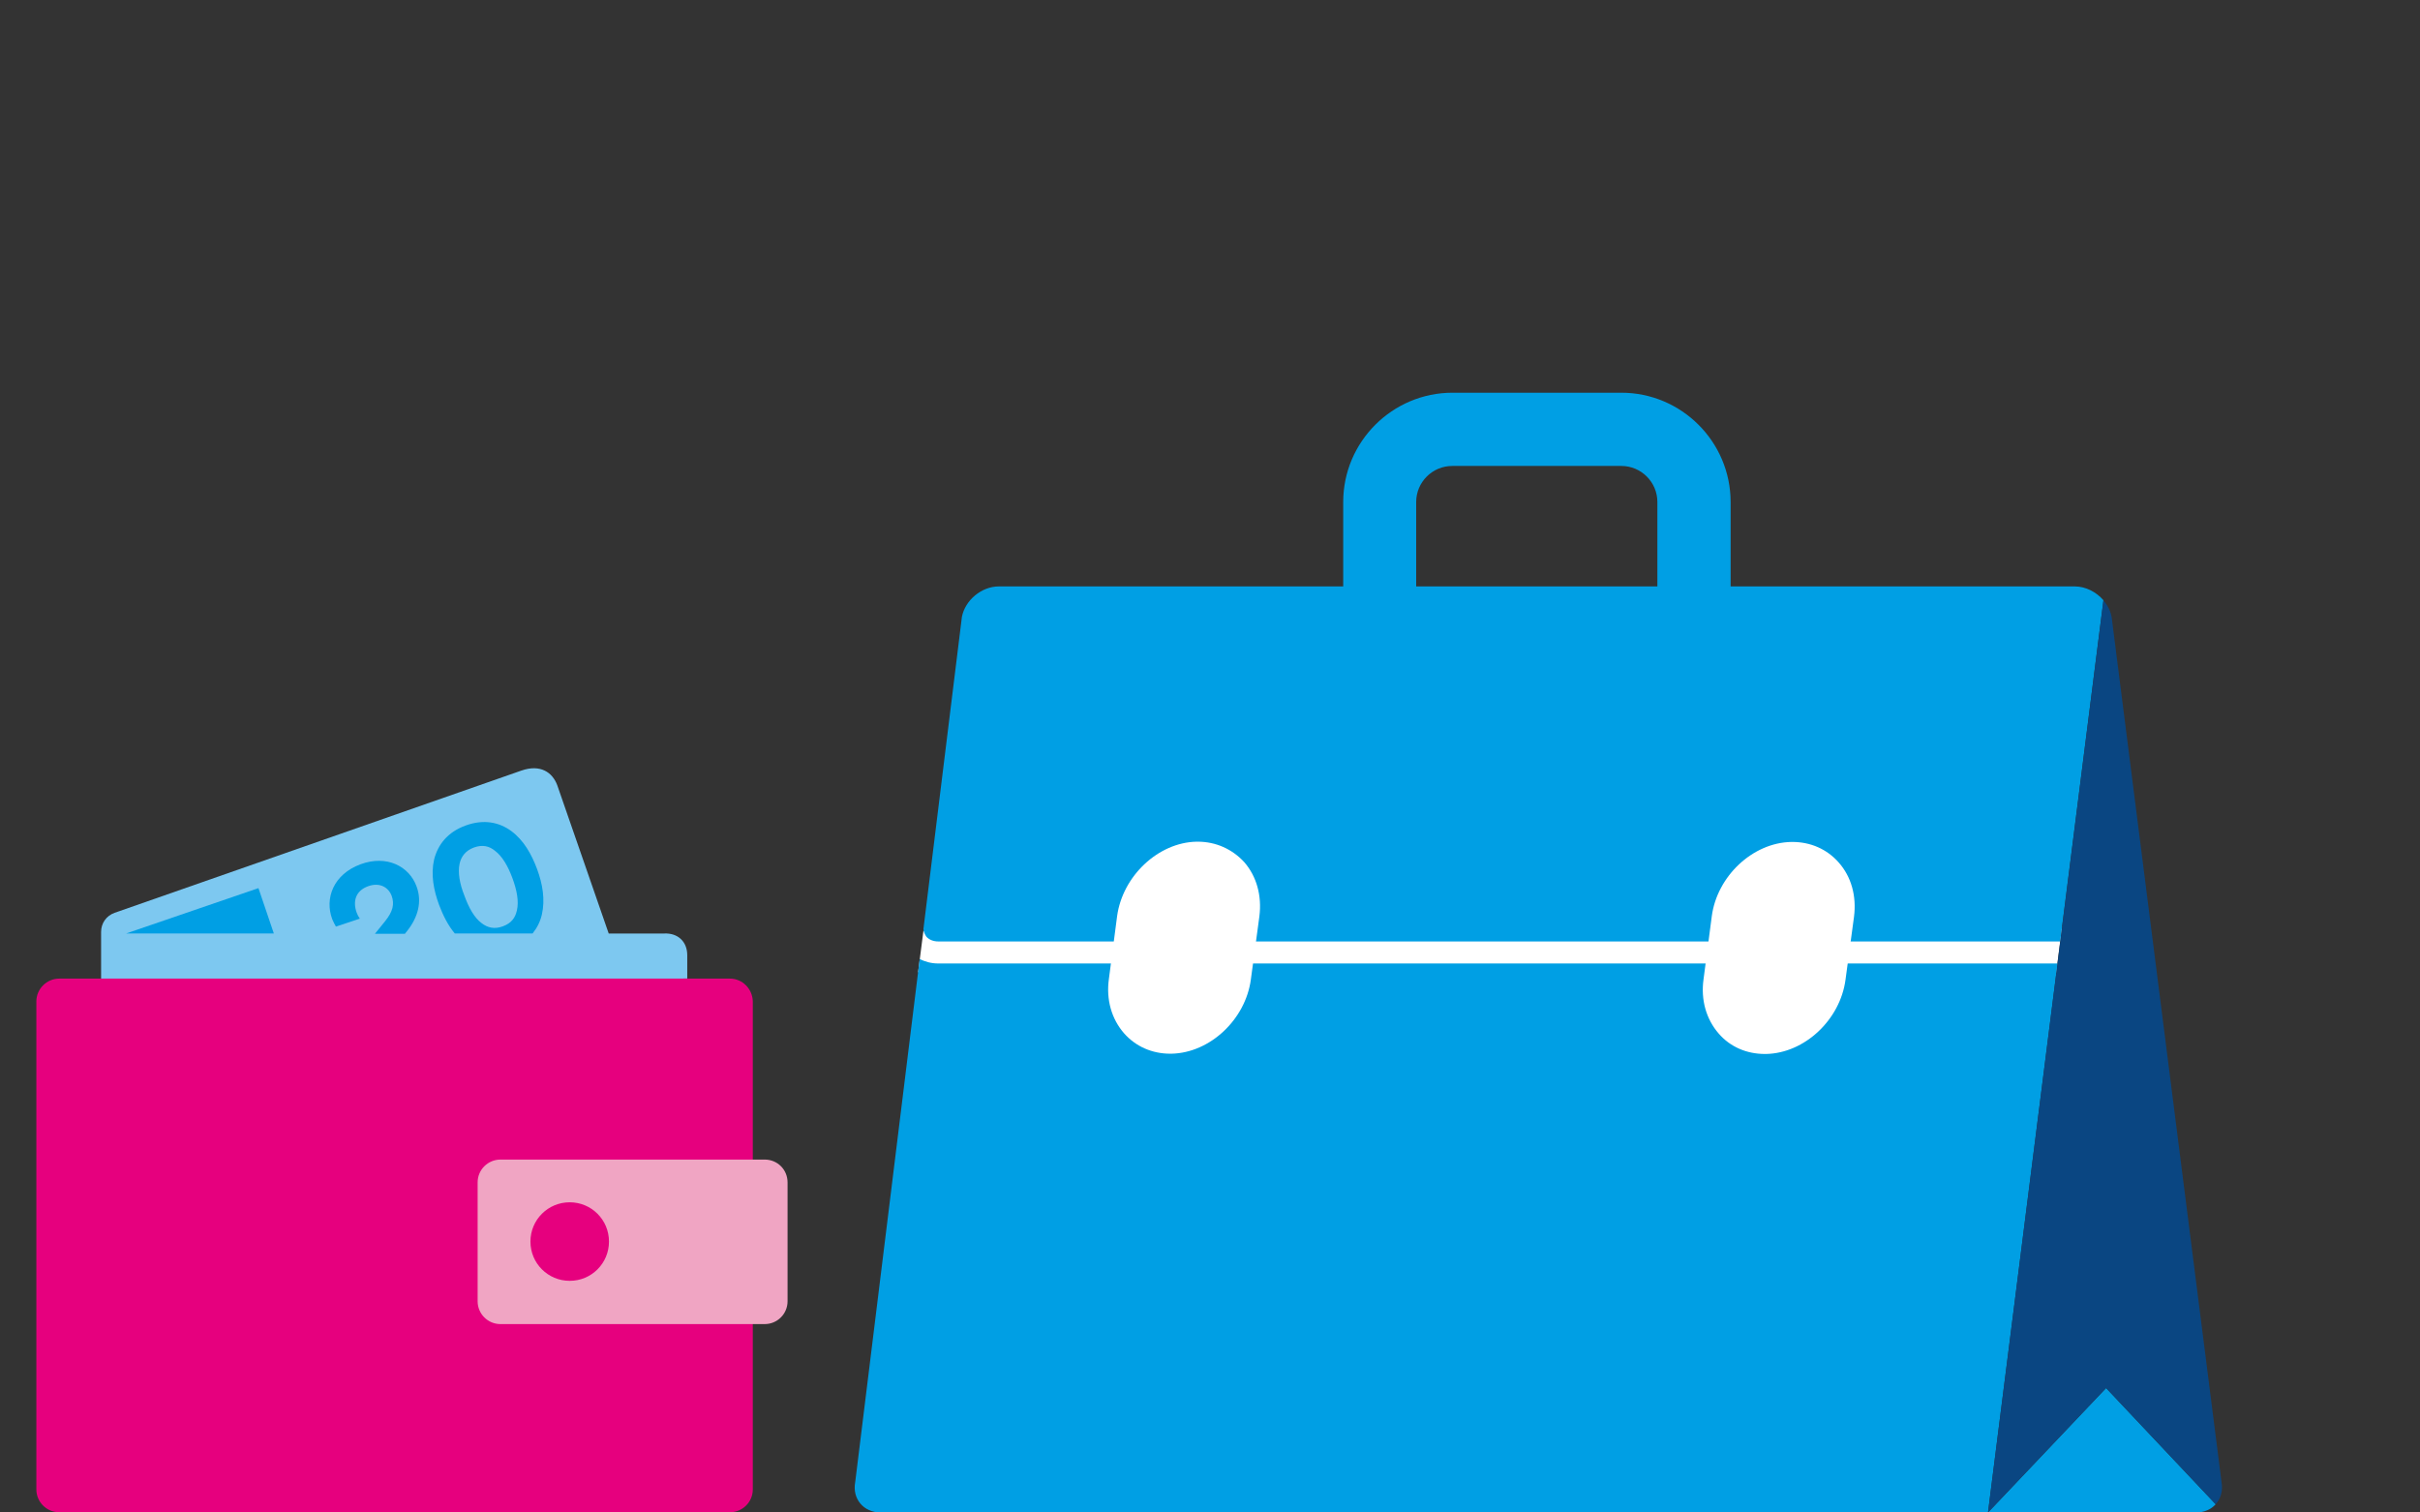
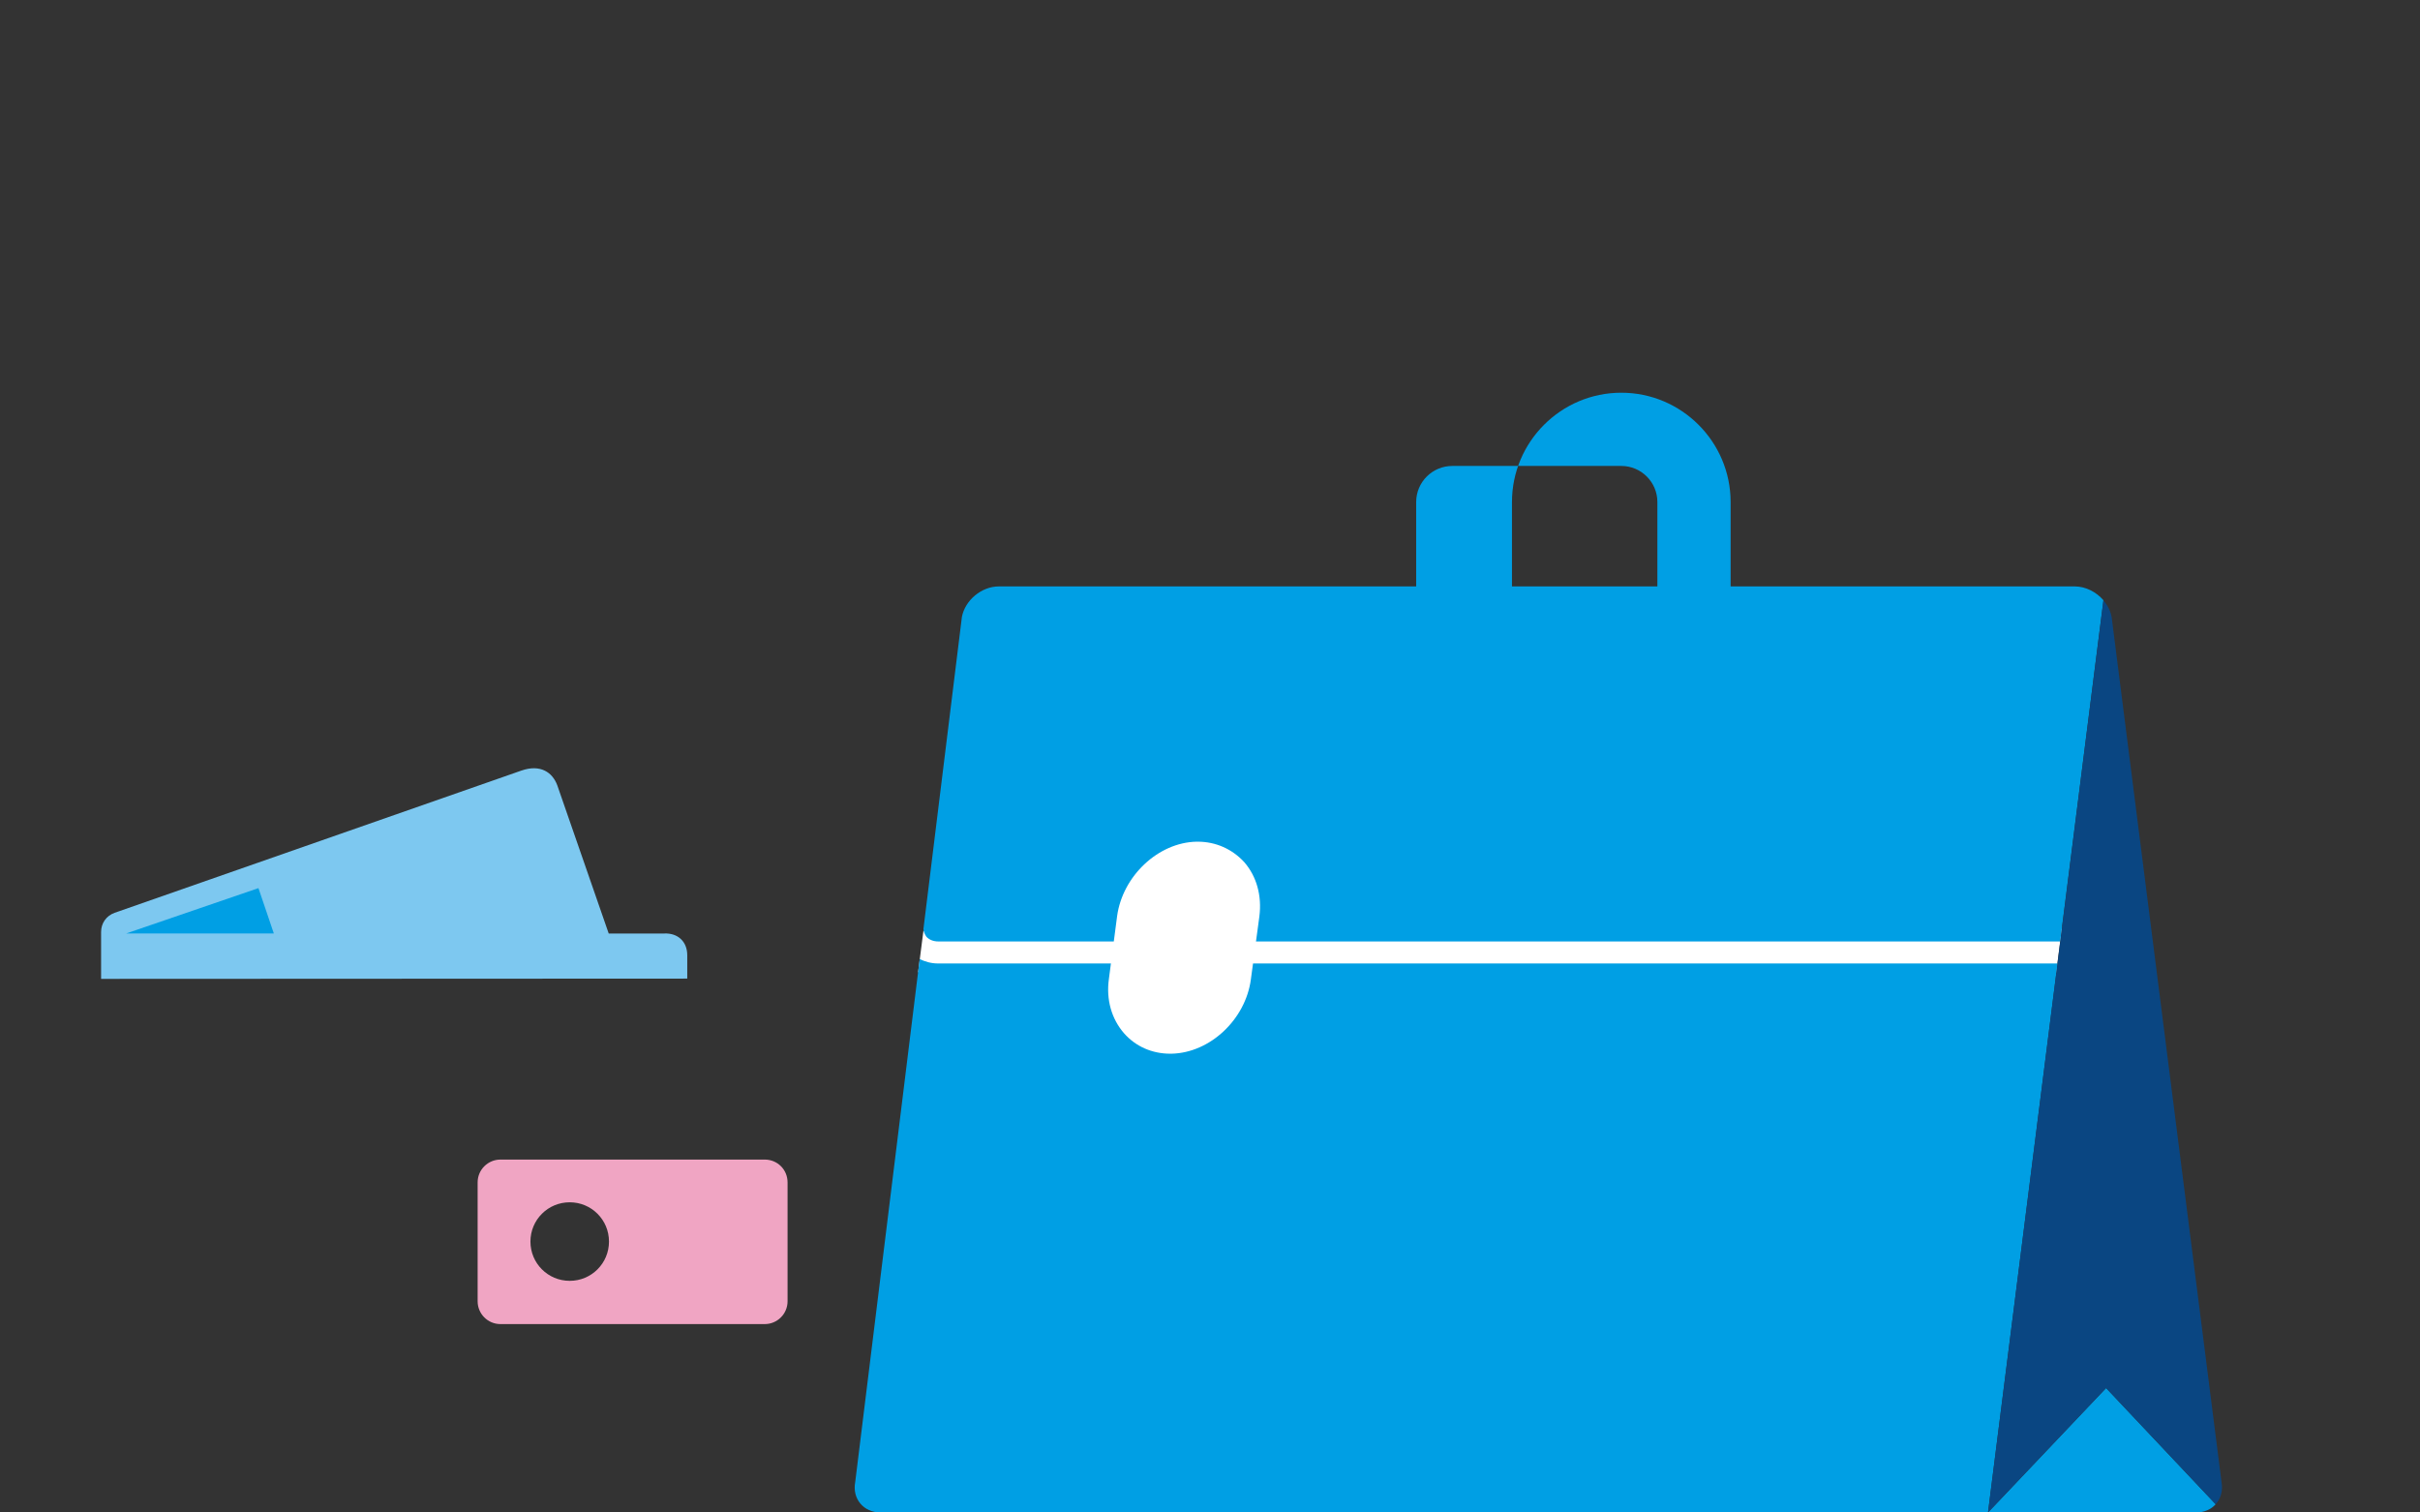
<svg xmlns="http://www.w3.org/2000/svg" version="1.1" id="Lager_1" x="0px" y="0px" viewBox="0 0 912 570" style="enable-background:new 0 0 912 570;" xml:space="preserve">
  <rect x="0" y="0" width="912" height="570" fill="#333333" stroke="none" />
  <style type="text/css">
	.st0{fill:#FFFFFF;}
	.st1{fill:#009FE4;}
	.st2{fill:#AEC90B;}
	.st3{fill:#0A4682;}
	.st4{fill:#7DC8F0;}
	.st5{fill:#E6007E;}
	.st6{fill:#F0A5C3;}
</style>
  <g id="Lager_3">
    <g>
      <g>
        <polygon class="st0" points="348,350.8 346,366.4 774.9,366.6 777.1,349.2    " />
      </g>
      <g>
        <g>
-           <path class="st1" d="M611,294h-63.6c-22.7,0-41.2-18.5-41.2-41.2v-63.6c0-22.7,18.5-41.2,41.2-41.2H611      c22.7,0,41.2,18.5,41.2,41.2v63.6C652.2,275.5,633.7,294,611,294z M547.3,175.6c-7.5,0-13.6,6.1-13.6,13.6v63.6      c0,7.5,6.1,13.6,13.6,13.6H611c7.5,0,13.6-6.1,13.6-13.6v-63.6c0-7.5-6.1-13.6-13.6-13.6H547.3z" />
+           <path class="st1" d="M611,294c-22.7,0-41.2-18.5-41.2-41.2v-63.6c0-22.7,18.5-41.2,41.2-41.2H611      c22.7,0,41.2,18.5,41.2,41.2v63.6C652.2,275.5,633.7,294,611,294z M547.3,175.6c-7.5,0-13.6,6.1-13.6,13.6v63.6      c0,7.5,6.1,13.6,13.6,13.6H611c7.5,0,13.6-6.1,13.6-13.6v-63.6c0-7.5-6.1-13.6-13.6-13.6H547.3z" />
        </g>
-         <path class="st2" d="M837.2,558.5l-30.1-162.9L837.2,558.5z" />
        <path class="st1" d="M793.7,523.1L749.2,570c4.3,0,8.5,0,11.7,0h21c6.5,0,17,0,23.5,0h22.2c3.1,0,5.7-1.2,7.4-3.1L793.7,523.1z" />
        <g>
          <path class="st1" d="M353.6,354.8h422.8l16.3-128.6c-2.7-3.1-6.7-5.2-10.8-5.2H376.4c-6.5,0-12.7,5.2-13.9,11.5L348,350.1      c0.1,1.1,0.5,2,1.1,2.9C350.2,354.2,351.8,354.8,353.6,354.8z" />
          <path class="st1" d="M346.6,361.4l-24.3,197.1c-1.2,6.3,3.1,11.5,9.6,11.5h85.5c6.5,0,17,0,23.5,0h296.6c3.2,0,7.5,0,11.7,0      l26.2-206.9H353.6C351.1,363.1,348.7,362.5,346.6,361.4z" />
        </g>
        <path class="st3" d="M835,566.9c1.9-2.1,2.8-5.1,2.2-8.4l-41.4-325.9c-0.4-2.3-1.5-4.5-3.1-6.3L749.2,570l44.5-46.9L835,566.9z" />
        <g>
          <path class="st0" d="M451.4,317.2h-0.5c-14.4,0.3-27.8,12.9-29.9,28l-3.1,23.7c-1.1,7.8,1,15.1,5.7,20.5      c4.4,5,10.6,7.7,17.4,7.7h0.5c14.5-0.3,27.9-12.9,29.9-28l3.2-23.7c1-7.8-1-15.1-5.7-20.5C464.4,320,458.2,317.2,451.4,317.2z" />
-           <path class="st0" d="M692.9,325c-4.4-5-10.6-7.7-17.4-7.7H675c-14.5,0.3-27.9,12.9-29.9,28L642,369c-1.1,7.8,1,15.1,5.7,20.5      c4.3,5,10.5,7.7,17.4,7.7h0.5c14.5-0.3,27.9-12.9,29.9-28l3.2-23.7C699.7,337.7,697.7,330.4,692.9,325z" />
        </g>
      </g>
    </g>
    <g>
      <g>
        <path class="st4" d="M259,368.8V360c0-5.3-3.7-8.4-8.6-8.2h-21l0,0L210,295.9c-1.8-4.8-6.3-8-13.5-5.5L43.2,344     c-3.1,1.1-5.1,3.9-5.1,7.2v17.7L259,368.8L259,368.8z" />
      </g>
      <g>
        <g>
          <polygon class="st1" points="97.4,334.7 103.2,351.8 47.5,351.8     " />
        </g>
      </g>
-       <path class="st5" d="M275.1,368.8H22.3c-4.7,0-8.6,3.9-8.6,8.6v183.9c0,4.7,3.8,8.6,8.6,8.6h252.8c4.7,0,8.6-3.8,8.6-8.6V377.4    C283.6,372.7,279.8,368.8,275.1,368.8z" />
-       <path class="st1" d="M171.4,351.8h29.3c1.7-2.1,2.9-4.5,3.5-7.1c1.3-5.7,0.3-11.5-1.8-17.2c-2.1-5.6-5-10.8-9.7-14.3    c-4.5-3.3-10.3-4.6-17.2-2.1c-6.9,2.5-10.5,7.3-11.9,12.8c-1.3,5.7-0.2,11.5,1.9,17.2C167,345,168.8,348.7,171.4,351.8z     M173.2,325.5c0.6-2.7,2.2-4.9,5.4-6.1c3.3-1.2,5.8-0.5,7.9,1.2c2.7,2,4.9,5.7,6.6,10.3c1.7,4.6,2.5,8.8,1.7,12.2    c-0.6,2.7-2,4.8-5.3,6c-3.2,1.2-5.8,0.5-8-1.2c-2.7-2-4.8-5.7-6.5-10.4C173.2,333,172.5,328.8,173.2,325.5z" />
-       <path class="st1" d="M126.6,349.2l9-3c-0.5-0.7-0.9-1.5-1.2-2.3c-1.5-4.2-0.4-8.2,4.3-9.9c4.4-1.6,7.7,0.4,8.9,3.6    c1.1,3.1,0.5,5.9-2.5,9.6l-3.8,4.7h11.3l0.8-1c4.2-5.3,5.7-11.1,3.6-16.8c-2.8-7.7-11.3-12-21.1-8.4    c-10.3,3.8-13.6,12.9-10.7,20.7C125.6,347.4,126.3,348.7,126.6,349.2z" />
      <path class="st6" d="M288.2,437h-99.6c-4.7,0-8.6,3.8-8.6,8.6v44.8c0,4.7,3.8,8.6,8.6,8.6h99.6c4.7,0,8.6-3.8,8.6-8.6v-44.8    C296.8,440.8,293,437,288.2,437z M214.7,482.7c-8.2,0-14.8-6.6-14.8-14.8c0-8.2,6.6-14.8,14.8-14.8c8.2,0,14.8,6.6,14.8,14.8    C229.5,476.1,222.9,482.7,214.7,482.7z" />
    </g>
  </g>
</svg>